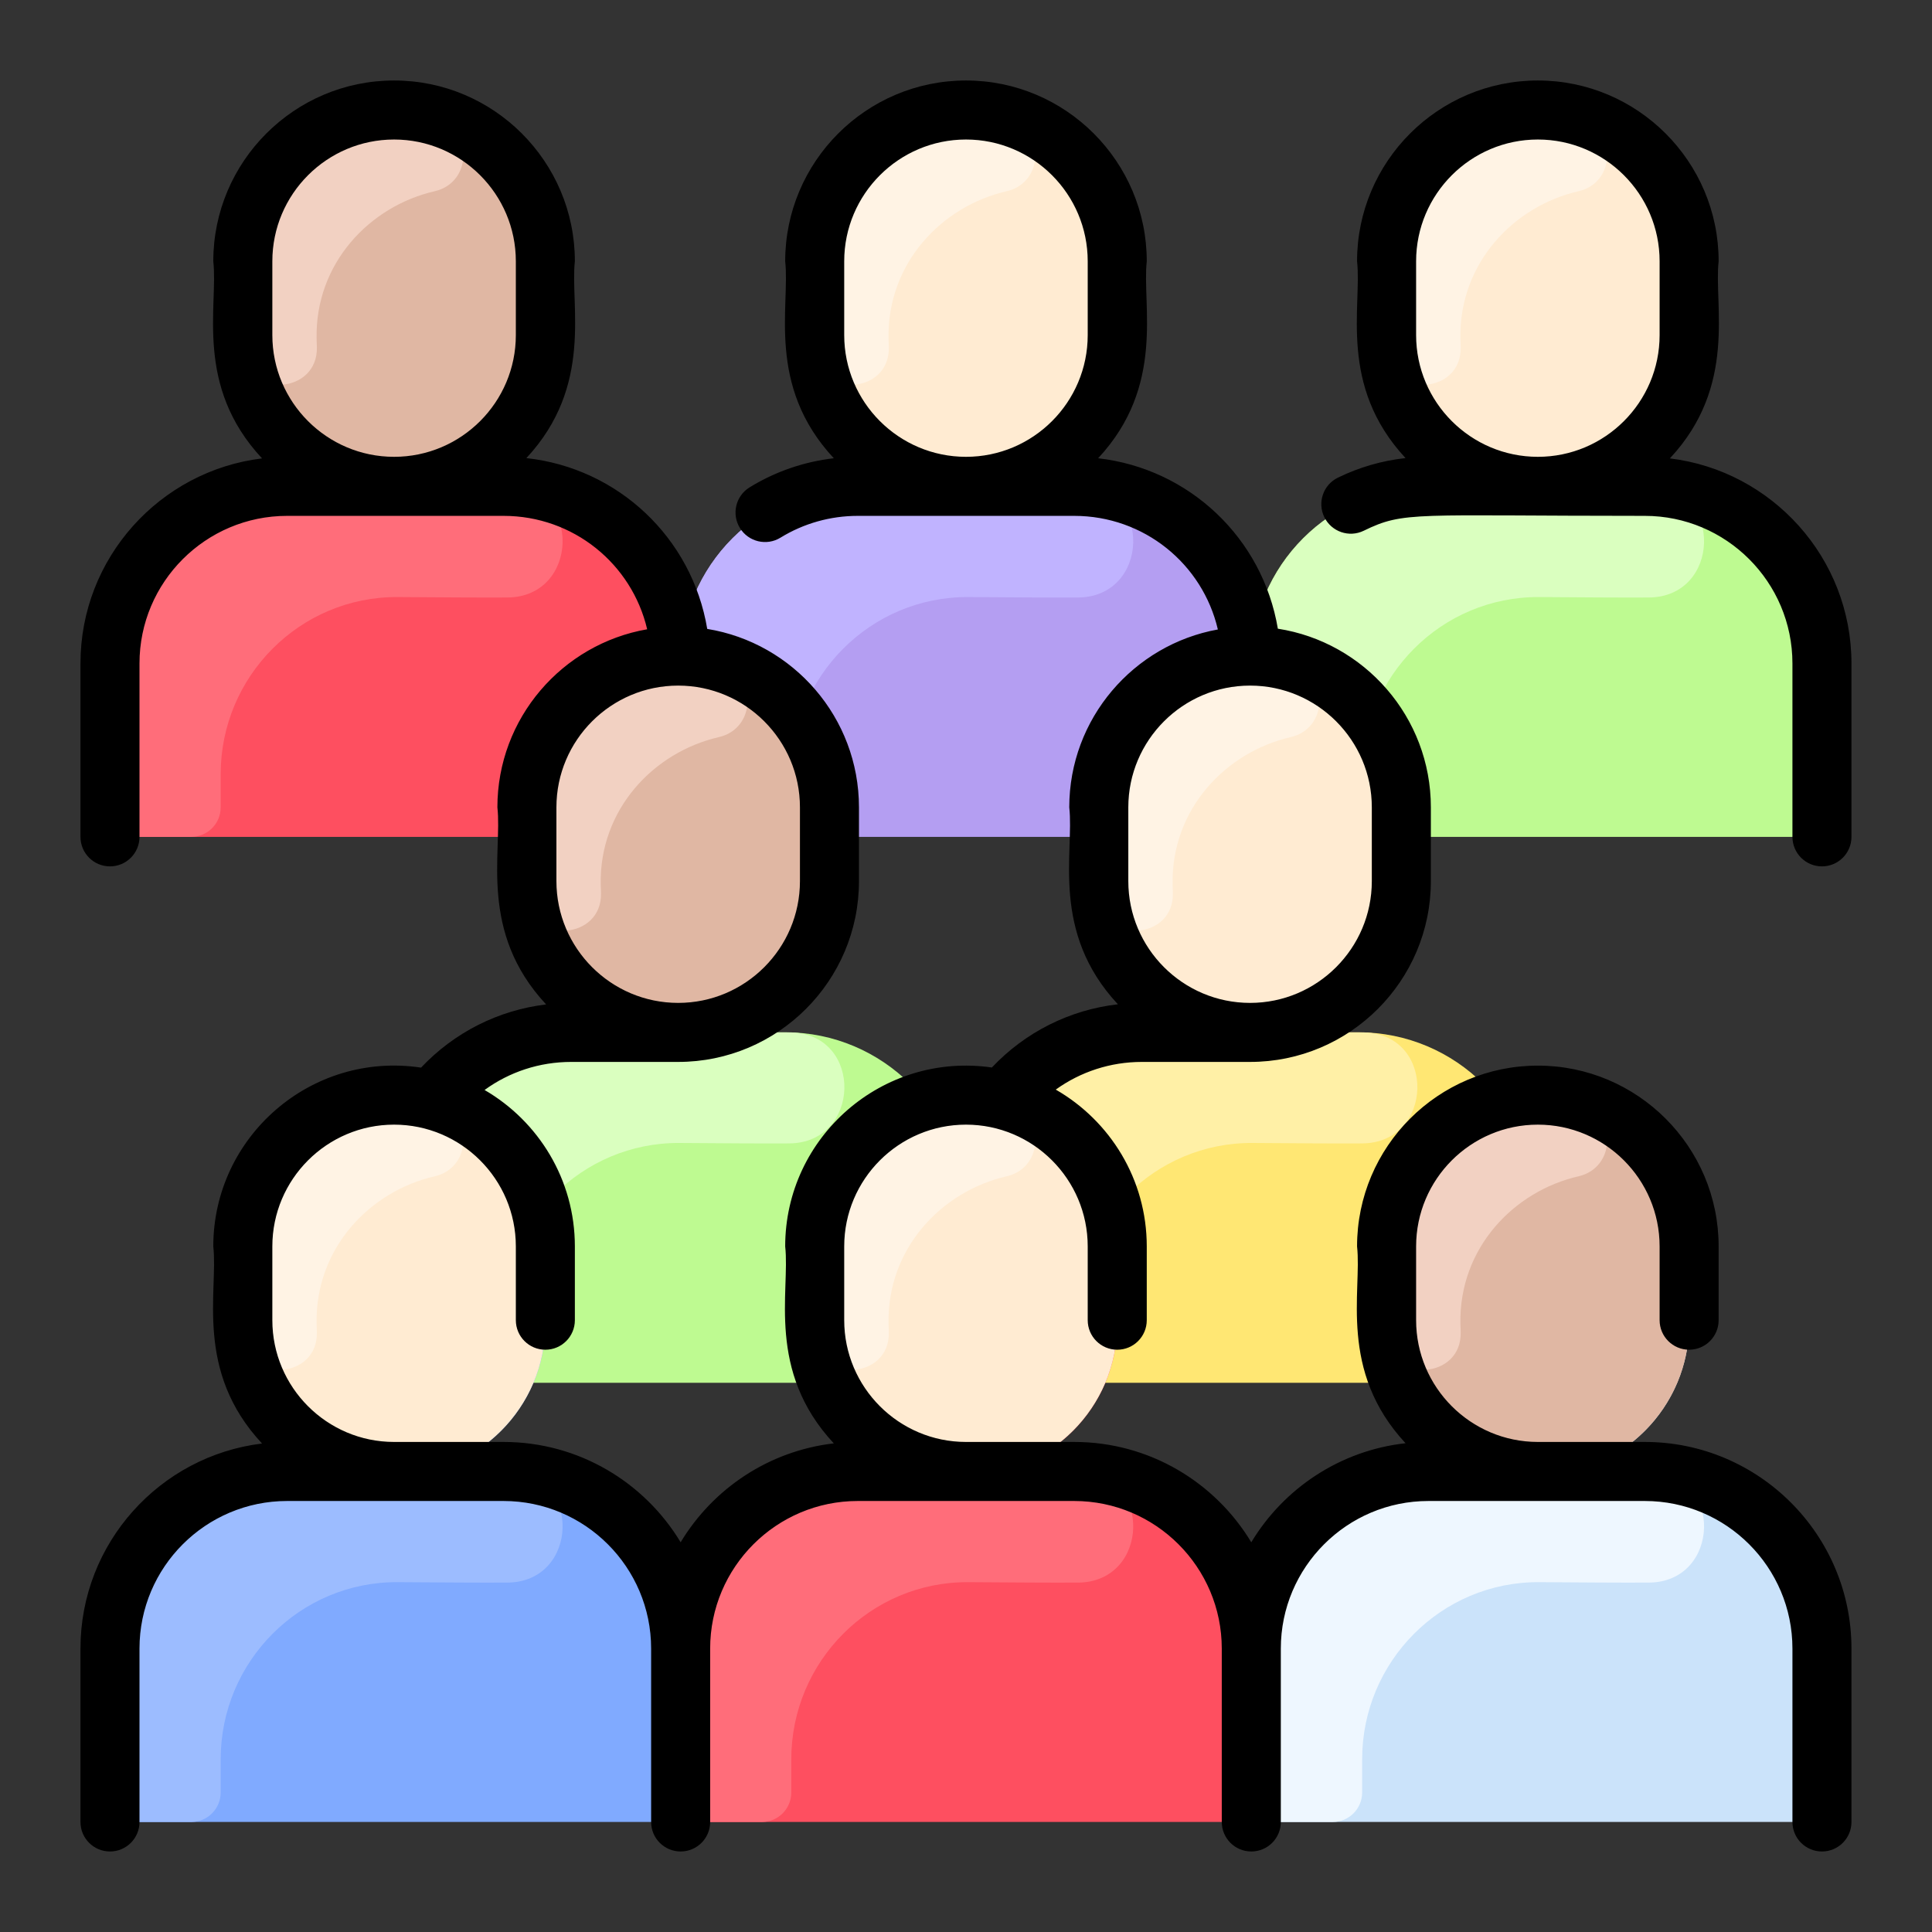
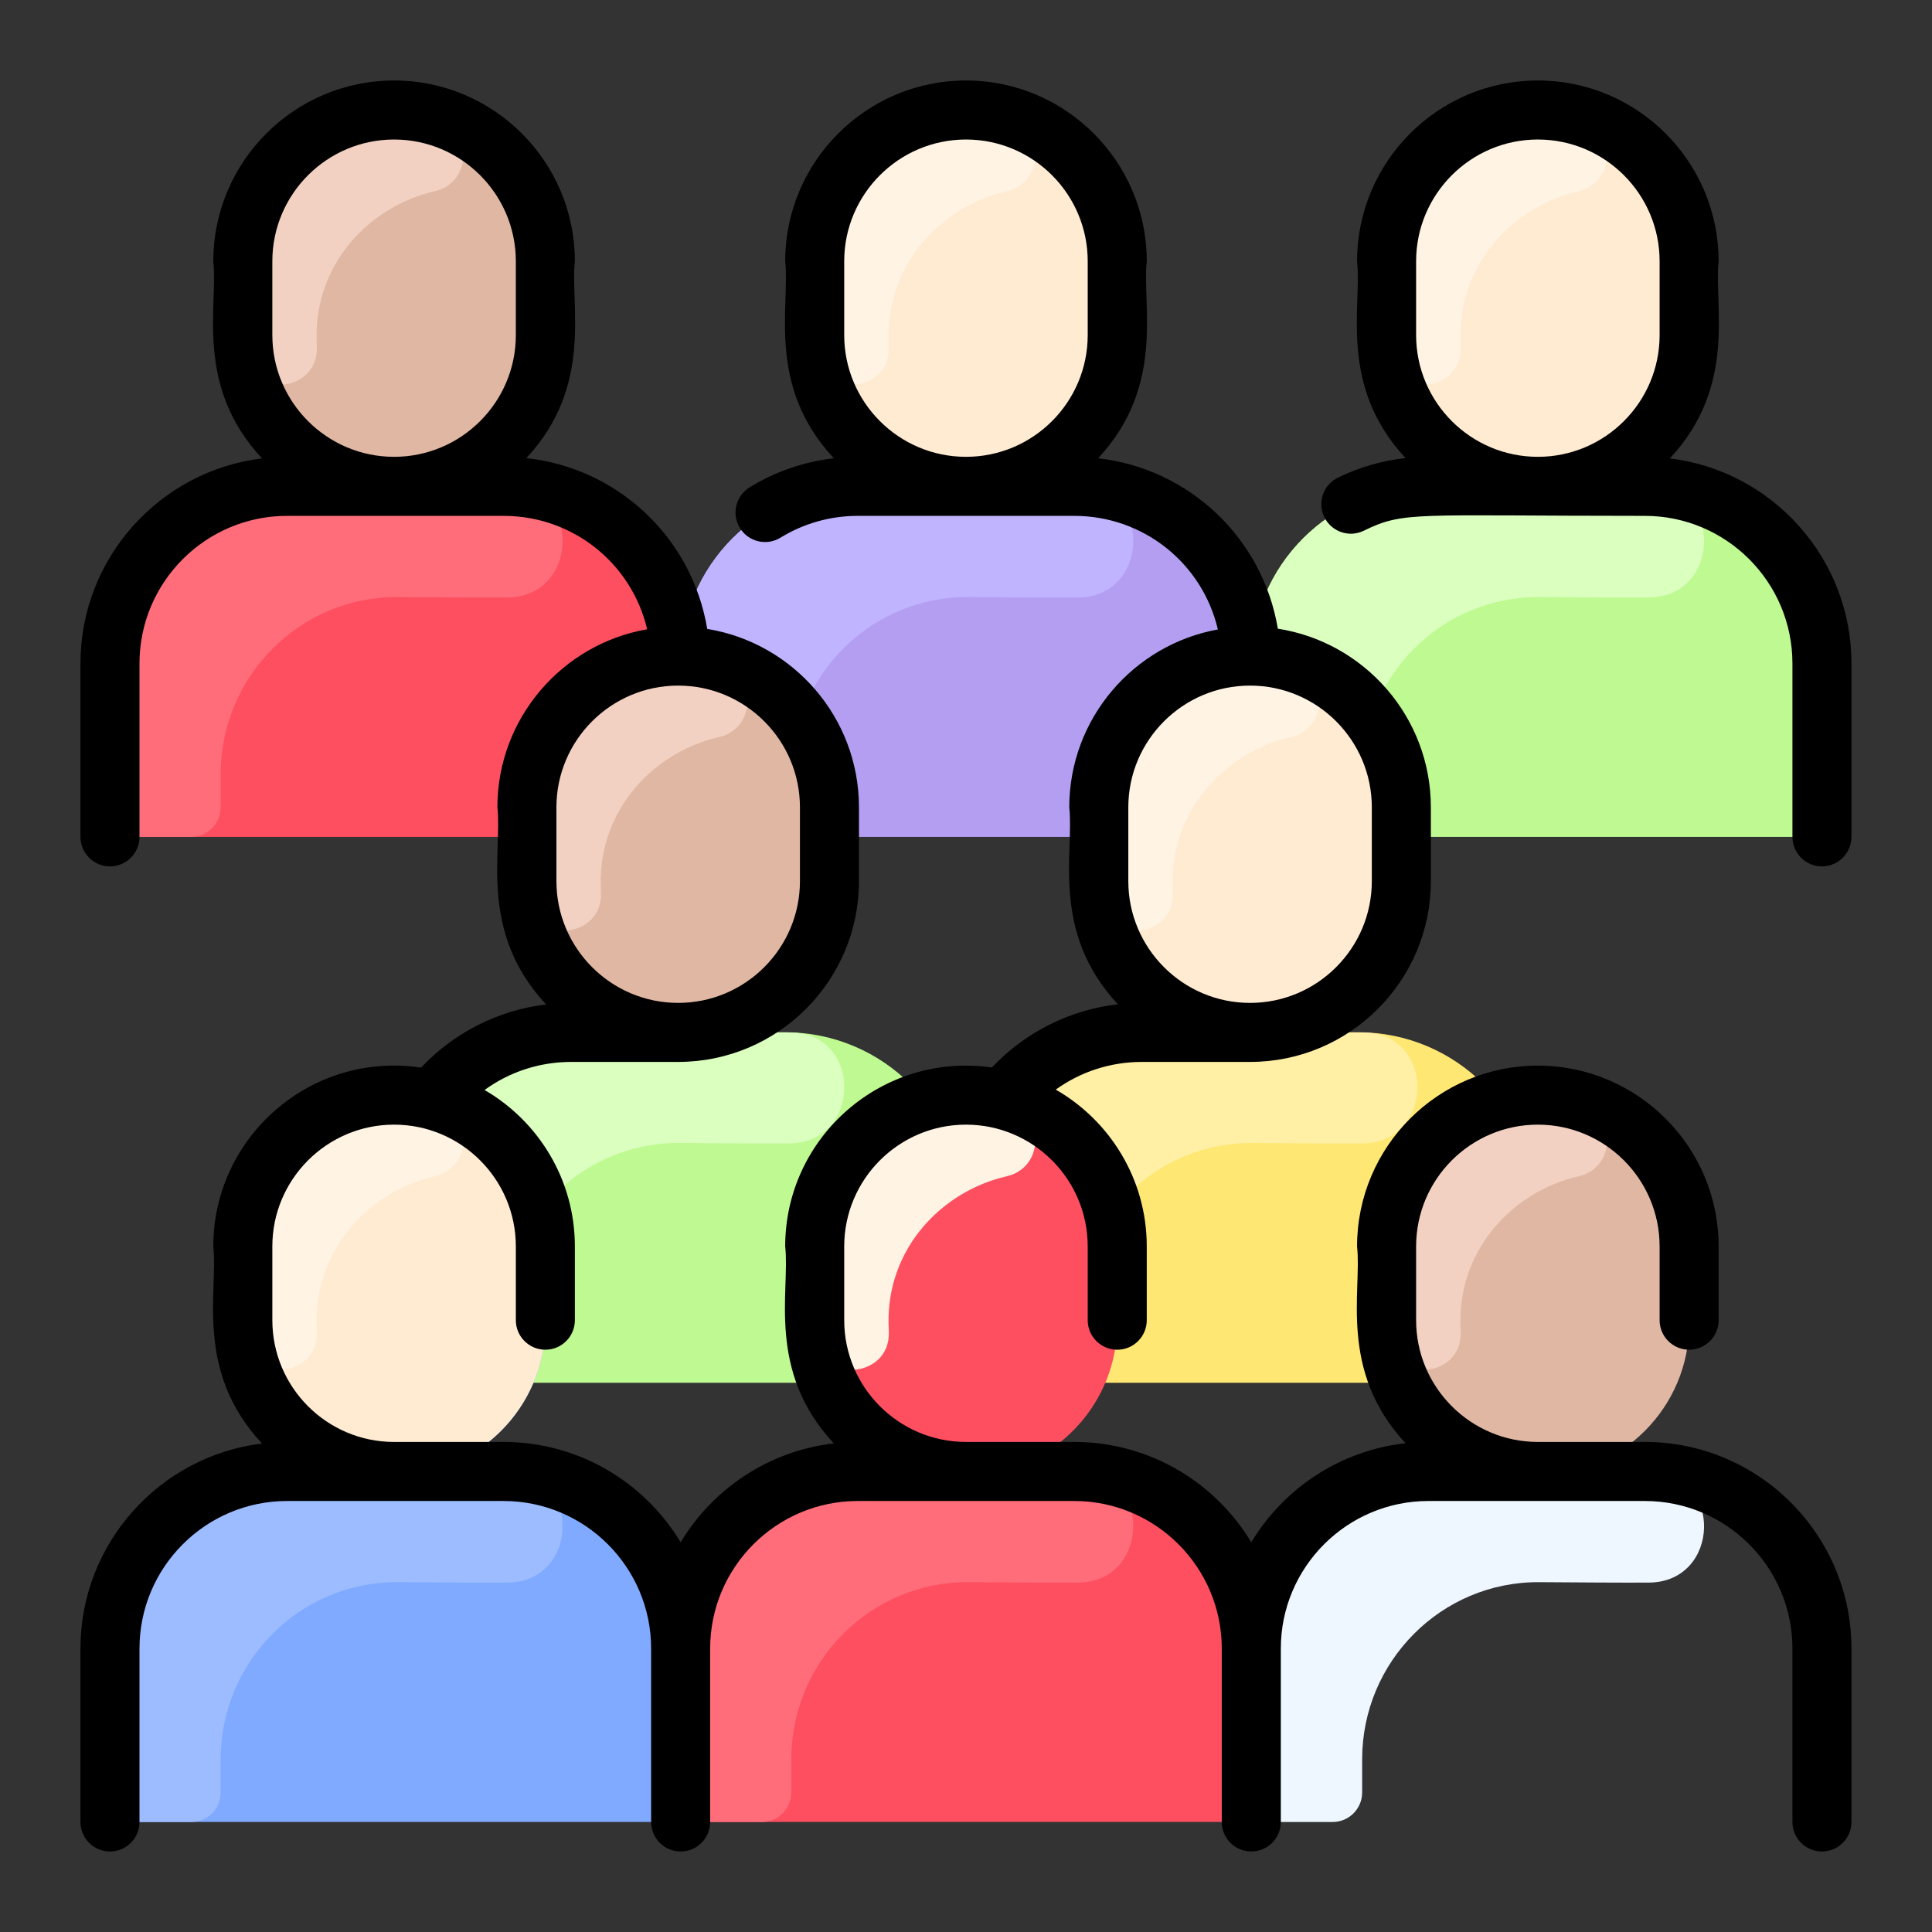
<svg xmlns="http://www.w3.org/2000/svg" width="80" height="80" viewBox="0 0 80 80" fill="none">
  <rect x="0" y="0" width="80" height="80" fill="#333333" stroke="none" />
  <path d="M75.443 27.473V33.431C75.443 34.106 74.896 34.653 74.22 34.653H53.035C52.359 34.653 51.812 34.106 51.812 33.431V27.473C51.812 23.423 55.096 20.139 59.146 20.139H62.299C59.503 19.512 57.415 17.014 57.415 14.028V10.973C57.415 5.407 64.165 2.601 68.108 6.544C69.241 7.677 69.943 9.243 69.943 10.973V14.028C69.943 17.014 67.854 19.512 65.058 20.139H68.109C72.159 20.139 75.443 23.423 75.443 27.473Z" fill="#BEFA91" />
  <path d="M51.812 27.473V33.432C51.812 34.107 51.265 34.654 50.59 34.654H29.406C28.73 34.654 28.184 34.107 28.184 33.432V27.473C28.184 23.423 31.467 20.14 35.517 20.14H38.619C35.823 19.512 33.734 17.014 33.734 14.029V10.973C33.734 6.869 37.611 3.903 41.541 4.9C44.274 5.593 46.262 8.068 46.262 10.973V14.029C46.262 17.014 44.174 19.512 41.378 20.14H44.479C48.529 20.14 51.812 23.423 51.812 27.473Z" fill="#B49EF2" />
  <path d="M28.184 27.473V33.431C28.184 34.107 27.638 34.654 26.963 34.654H5.777C5.102 34.654 4.555 34.107 4.555 33.431V27.473C4.555 23.423 7.838 20.14 11.888 20.14H14.939C12.143 19.512 10.055 17.014 10.055 14.029V10.973C10.055 5.39 16.83 2.627 20.748 6.544C21.881 7.678 22.582 9.244 22.582 10.973V14.029C22.582 17.014 20.494 19.512 17.698 20.14H20.852C24.902 20.14 28.184 23.423 28.184 27.473Z" fill="#FE4F60" />
  <path d="M21.119 20.144C24.095 20.251 23.985 24.724 21.007 24.741C19.792 24.747 18.309 24.735 16.471 24.723C12.421 24.697 9.138 28.006 9.138 32.056V33.431C9.138 34.106 8.591 34.653 7.916 34.653H5.777C5.102 34.653 4.555 34.106 4.555 33.431V27.473C4.555 23.423 7.838 20.14 11.888 20.14C11.888 20.14 21.03 20.141 21.119 20.144Z" fill="#FF6D7A" />
  <path d="M44.747 20.144C47.723 20.251 47.613 24.724 44.636 24.741C43.42 24.747 41.938 24.735 40.1 24.723C36.05 24.697 32.766 28.006 32.766 32.056V33.431C32.766 34.106 32.219 34.654 31.544 34.654H29.406C28.731 34.654 28.184 34.106 28.184 33.431V27.473C28.184 23.423 31.467 20.14 35.517 20.14C35.517 20.14 44.658 20.141 44.747 20.144Z" fill="#C0B3FF" />
  <path d="M68.385 20.144C71.36 20.251 71.25 24.724 68.273 24.741C67.058 24.747 65.575 24.735 63.737 24.723C59.687 24.697 56.404 28.006 56.404 32.056V33.431C56.404 34.106 55.856 34.654 55.181 34.654H53.042C52.368 34.654 51.82 34.106 51.82 33.431V27.473C51.82 23.423 55.103 20.14 59.154 20.14C59.154 20.14 68.296 20.141 68.385 20.144Z" fill="#DAFFBF" />
  <path d="M69.946 10.973V14.028C69.946 17.487 67.141 20.292 63.682 20.292C60.223 20.292 57.418 17.487 57.418 14.028V10.973C57.418 7.519 60.218 4.709 63.682 4.709C67.141 4.709 69.946 7.514 69.946 10.973Z" fill="#FFEBD2" />
  <path d="M46.262 10.973V14.029C46.262 17.488 43.457 20.293 39.998 20.293C36.539 20.293 33.734 17.488 33.734 14.029V10.973C33.734 5.414 40.498 2.615 44.427 6.544C45.561 7.678 46.262 9.244 46.262 10.973Z" fill="#FFEBD2" />
  <path d="M22.582 10.973V14.029C22.582 17.488 19.777 20.293 16.319 20.293C12.86 20.293 10.055 17.488 10.055 14.029V10.973C10.055 6.865 13.937 3.887 17.891 4.908C20.601 5.61 22.582 8.069 22.582 10.973Z" fill="#E0B7A3" />
  <path d="M18.079 4.961C19.596 5.405 19.541 7.564 18.001 7.918C15.311 8.534 13.043 10.905 13.11 14.029C13.112 14.146 13.118 14.261 13.121 14.373C13.169 16.323 10.241 16.507 10.076 14.564C10.038 14.11 10.054 11.072 10.054 11.088C10.054 6.926 13.986 3.764 18.079 4.961Z" fill="#F2D1C2" />
  <path d="M41.762 4.961C43.279 5.405 43.225 7.564 41.684 7.918C38.995 8.534 36.727 10.905 36.793 14.03C36.796 14.146 36.802 14.261 36.805 14.373C36.853 16.323 33.924 16.508 33.76 14.564C33.722 14.11 33.738 11.072 33.738 11.088C33.738 6.926 37.67 3.764 41.762 4.961Z" fill="#FFF3E4" />
  <path d="M65.442 4.961C66.959 5.405 66.904 7.564 65.364 7.918C62.675 8.534 60.407 10.905 60.473 14.03C60.475 14.146 60.482 14.261 60.484 14.373C60.533 16.323 57.604 16.508 57.44 14.564C57.401 14.11 57.417 11.072 57.417 11.088C57.417 6.926 61.349 3.764 65.442 4.961Z" fill="#FFF3E4" />
  <path d="M63.578 50.078V56.036C63.578 56.712 63.031 57.258 62.356 57.258H41.171C40.496 57.258 39.949 56.712 39.949 56.036V50.078C39.949 46.028 43.232 42.745 47.283 42.745H50.384C47.589 42.117 45.5 39.619 45.5 36.633V33.578C45.5 29.474 49.377 26.507 53.307 27.505C56.04 28.198 58.028 30.672 58.028 33.578V36.633C58.028 39.619 55.939 42.117 53.144 42.745H56.245C60.295 42.745 63.578 46.028 63.578 50.078Z" fill="#FFE773" />
  <path d="M56.513 42.75C59.489 42.857 59.379 47.33 56.401 47.346C55.186 47.353 53.703 47.34 51.865 47.328C47.815 47.303 44.532 50.612 44.532 54.662V56.037C44.532 56.712 43.985 57.259 43.31 57.259H41.171C40.496 57.259 39.949 56.712 39.949 56.037V50.078C39.949 46.028 43.232 42.745 47.283 42.745C47.283 42.745 56.424 42.747 56.513 42.75Z" fill="#FFF0A6" />
  <path d="M58.024 33.578V36.633C58.024 40.092 55.219 42.897 51.76 42.897C48.301 42.897 45.496 40.092 45.496 36.633V33.578C45.496 28.018 52.26 25.22 56.189 29.149C57.322 30.282 58.024 31.848 58.024 33.578Z" fill="#FFEBD2" />
  <path d="M53.524 27.566C55.041 28.009 54.986 30.169 53.446 30.522C50.757 31.139 48.489 33.51 48.555 36.634C48.557 36.751 48.564 36.865 48.566 36.977C48.615 38.928 45.686 39.112 45.522 37.168C45.483 36.715 45.499 33.677 45.499 33.693C45.499 29.531 49.432 26.368 53.524 27.566Z" fill="#FFF3E4" />
  <path d="M39.845 50.078V56.036C39.845 56.712 39.298 57.259 38.623 57.259H17.437C16.762 57.259 16.215 56.712 16.215 56.036V50.078C16.215 46.028 19.498 42.745 23.548 42.745H26.701C23.906 42.117 21.817 39.619 21.817 36.634V33.578C21.817 28.012 28.568 25.207 32.51 29.149C33.644 30.283 34.345 31.849 34.345 33.578V36.634C34.345 39.619 32.257 42.117 29.461 42.745H32.512C36.562 42.745 39.845 46.028 39.845 50.078Z" fill="#BEFA91" />
  <path d="M32.787 42.75C35.763 42.857 35.653 47.33 32.675 47.346C31.46 47.353 29.977 47.34 28.139 47.328C24.089 47.303 20.806 50.612 20.806 54.662V56.037C20.806 56.712 20.259 57.259 19.584 57.259H17.445C16.77 57.259 16.223 56.712 16.223 56.037V50.078C16.223 46.028 19.506 42.745 23.556 42.745C23.556 42.745 32.698 42.747 32.787 42.75Z" fill="#DAFFBF" />
  <path d="M34.348 33.578V36.634C34.348 40.093 31.543 42.898 28.084 42.898C24.625 42.898 21.82 40.093 21.82 36.634V33.578C21.82 30.124 24.62 27.314 28.084 27.314C31.543 27.314 34.348 30.119 34.348 33.578Z" fill="#E0B7A3" />
  <path d="M29.845 27.566C31.361 28.009 31.307 30.169 29.767 30.522C27.077 31.139 24.809 33.51 24.875 36.634C24.878 36.751 24.884 36.865 24.887 36.977C24.935 38.928 22.006 39.112 21.842 37.168C21.804 36.715 21.82 33.677 21.82 33.693C21.82 29.531 25.752 26.368 29.845 27.566Z" fill="#F2D1C2" />
-   <path d="M75.443 68.264V74.222C75.443 74.897 74.896 75.444 74.22 75.444H53.035C52.36 75.444 51.812 74.897 51.812 74.222V68.264C51.812 64.214 55.096 60.93 59.146 60.93H62.299C59.503 60.303 57.415 57.805 57.415 54.819V51.764C57.415 46.198 64.165 43.392 68.108 47.335C69.241 48.468 69.943 50.034 69.943 51.764V54.819C69.943 57.805 67.854 60.303 65.058 60.93H68.109C72.159 60.93 75.443 64.214 75.443 68.264Z" fill="#CBE3FA" />
  <path d="M51.812 68.263V74.222C51.812 74.897 51.266 75.444 50.591 75.444H29.405C28.73 75.444 28.184 74.897 28.184 74.222V68.263C28.184 64.213 31.467 60.93 35.517 60.93H38.619C35.823 60.302 33.734 57.804 33.734 54.819V51.763C33.734 47.659 37.611 44.693 41.541 45.691C44.274 46.383 46.262 48.858 46.262 51.763V54.819C46.262 57.804 44.174 60.302 41.378 60.93H44.479C48.529 60.93 51.812 64.213 51.812 68.263Z" fill="#FE4F60" />
  <path d="M28.184 68.263V74.222C28.184 74.897 27.637 75.444 26.962 75.444H5.777C5.102 75.444 4.555 74.897 4.555 74.222V68.263C4.555 64.213 7.838 60.93 11.888 60.93H14.939C12.143 60.302 10.055 57.804 10.055 54.819V51.763C10.055 46.18 16.83 43.417 20.748 47.334C21.881 48.468 22.582 50.034 22.582 51.763V54.819C22.582 57.804 20.494 60.302 17.698 60.93H20.852C24.902 60.93 28.184 64.213 28.184 68.263Z" fill="#80AAFF" />
  <path d="M21.119 60.935C24.095 61.042 23.985 65.515 21.007 65.532C19.792 65.538 18.309 65.526 16.471 65.514C12.421 65.488 9.138 68.797 9.138 72.847V74.222C9.138 74.897 8.591 75.445 7.916 75.445H5.777C5.102 75.445 4.555 74.897 4.555 74.222V68.264C4.555 64.214 7.838 60.931 11.888 60.931C11.888 60.931 21.03 60.932 21.119 60.935Z" fill="#9CBCFF" />
  <path d="M44.747 60.935C47.723 61.042 47.613 65.515 44.636 65.532C43.42 65.538 41.938 65.526 40.1 65.514C36.05 65.488 32.766 68.797 32.766 72.847V74.222C32.766 74.897 32.219 75.445 31.544 75.445H29.405C28.73 75.445 28.184 74.897 28.184 74.222V68.264C28.184 64.214 31.467 60.931 35.517 60.931C35.517 60.931 44.658 60.932 44.747 60.935Z" fill="#FF6D7A" />
  <path d="M68.385 60.935C71.36 61.042 71.25 65.515 68.273 65.532C67.058 65.538 65.575 65.526 63.737 65.514C59.687 65.488 56.404 68.797 56.404 72.847V74.222C56.404 74.897 55.856 75.445 55.181 75.445H53.042C52.368 75.445 51.82 74.897 51.82 74.222V68.264C51.82 64.214 55.103 60.931 59.154 60.931C59.154 60.931 68.296 60.932 68.385 60.935Z" fill="#EEF7FF" />
  <path d="M69.946 51.764V54.819C69.946 58.278 67.141 61.083 63.682 61.083C60.223 61.083 57.418 58.278 57.418 54.819V51.764C57.418 48.31 60.218 45.5 63.682 45.5C67.141 45.5 69.946 48.305 69.946 51.764Z" fill="#E0B7A3" />
-   <path d="M46.262 51.763V54.819C46.262 58.278 43.457 61.083 39.998 61.083C36.539 61.083 33.734 58.278 33.734 54.819V51.763C33.734 46.204 40.498 43.405 44.427 47.334C45.561 48.468 46.262 50.034 46.262 51.763Z" fill="#FFEBD2" />
  <path d="M22.582 51.763V54.819C22.582 58.278 19.777 61.083 16.319 61.083C12.86 61.083 10.055 58.278 10.055 54.819V51.763C10.055 47.655 13.937 44.677 17.891 45.698C20.601 46.4 22.582 48.859 22.582 51.763Z" fill="#FFEBD2" />
  <path d="M18.079 45.751C19.596 46.195 19.541 48.354 18.001 48.708C15.311 49.324 13.043 51.695 13.11 54.819C13.112 54.936 13.118 55.051 13.121 55.163C13.169 57.113 10.241 57.297 10.076 55.354C10.038 54.901 10.054 51.862 10.054 51.878C10.054 47.716 13.986 44.554 18.079 45.751Z" fill="#FFF3E4" />
  <path d="M41.762 45.751C43.279 46.195 43.225 48.354 41.684 48.708C38.995 49.324 36.727 51.695 36.793 54.819C36.796 54.936 36.802 55.051 36.805 55.163C36.853 57.113 33.924 57.297 33.76 55.354C33.722 54.901 33.738 51.862 33.738 51.878C33.738 47.716 37.67 44.554 41.762 45.751Z" fill="#FFF3E4" />
  <path d="M65.442 45.751C66.959 46.195 66.904 48.354 65.364 48.708C62.675 49.324 60.407 51.695 60.473 54.819C60.475 54.936 60.482 55.051 60.484 55.163C60.533 57.113 57.604 57.297 57.44 55.354C57.401 54.901 57.417 51.862 57.417 51.878C57.417 47.716 61.349 44.554 65.442 45.751Z" fill="#F2D1C2" />
  <path d="M68.11 59.708H63.679C60.899 59.708 58.638 57.446 58.638 54.666V51.611C58.638 48.831 60.899 46.569 63.679 46.569C66.459 46.569 68.721 48.831 68.721 51.611V54.666C68.721 55.341 69.268 55.889 69.943 55.889C70.618 55.889 71.165 55.341 71.165 54.666V51.611C71.165 47.483 67.807 44.125 63.679 44.125C59.551 44.125 56.193 47.483 56.193 51.611C56.4 53.454 55.409 56.761 58.201 59.761C55.491 60.061 53.158 61.631 51.813 63.862C50.315 61.375 47.589 59.708 44.48 59.708H39.999C37.219 59.708 34.957 57.446 34.957 54.666V51.611C34.957 48.831 37.219 46.569 39.999 46.569C42.779 46.569 45.04 48.831 45.04 51.611V54.666C45.04 55.342 45.588 55.889 46.263 55.889C46.938 55.889 47.485 55.342 47.485 54.666V51.611C47.485 48.836 45.966 46.411 43.717 45.118C44.744 44.379 45.981 43.972 47.281 43.972H51.763C55.891 43.972 59.249 40.614 59.249 36.486V33.43C59.249 29.694 56.497 26.588 52.913 26.033C52.285 22.288 49.255 19.408 45.471 18.975C48.269 15.975 47.281 12.639 47.485 10.819C47.485 6.691 44.127 3.333 39.999 3.333C35.871 3.333 32.513 6.691 32.513 10.819C32.721 12.673 31.724 15.97 34.526 18.975C33.291 19.118 32.1 19.527 31.038 20.181C30.463 20.535 30.284 21.288 30.638 21.863C30.991 22.438 31.745 22.617 32.319 22.263C33.278 21.673 34.384 21.361 35.517 21.361H44.48C47.374 21.361 49.796 23.351 50.429 26.065C46.936 26.696 44.276 29.758 44.276 33.43C44.485 35.284 43.488 38.581 46.289 41.585C44.293 41.815 42.457 42.736 41.071 44.203C36.545 43.55 32.513 47.072 32.513 51.611C32.721 53.464 31.724 56.763 34.526 59.767C31.835 60.079 29.52 61.643 28.184 63.862C26.686 61.375 23.959 59.708 20.85 59.708H16.318C13.538 59.708 11.277 57.446 11.277 54.666V51.611C11.277 48.831 13.538 46.569 16.318 46.569C19.098 46.569 21.36 48.831 21.36 51.611V54.666C21.36 55.341 21.907 55.889 22.582 55.889C23.257 55.889 23.804 55.341 23.804 54.666V51.611C23.804 48.847 22.298 46.431 20.065 45.134C21.095 44.384 22.341 43.972 23.651 43.972H28.082C32.21 43.972 35.568 40.614 35.568 36.486V33.43C35.568 29.712 32.843 26.62 29.285 26.042C28.658 22.277 25.604 19.385 21.796 18.969C24.587 15.971 23.6 12.643 23.804 10.819C23.804 6.691 20.446 3.333 16.318 3.333C12.19 3.333 8.832 6.691 8.832 10.819C9.04 12.67 8.041 15.975 10.851 18.981C6.621 19.495 3.332 23.105 3.332 27.472V34.653C3.332 35.327 3.879 35.875 4.554 35.875C5.229 35.875 5.776 35.328 5.776 34.653V27.472C5.776 24.102 8.518 21.361 11.888 21.361H20.851C23.741 21.361 26.162 23.347 26.798 26.057C23.28 26.668 20.596 29.74 20.596 33.43C20.805 35.284 19.806 38.585 22.614 41.591C20.632 41.83 18.811 42.749 17.435 44.208C12.89 43.525 8.832 47.06 8.832 51.611C9.04 53.461 8.041 56.767 10.851 59.773C6.621 60.286 3.332 63.897 3.332 68.264V75.444C3.332 76.119 3.879 76.666 4.554 76.666C5.229 76.666 5.776 76.119 5.776 75.444V68.264C5.776 64.894 8.518 62.153 11.888 62.153H20.851C24.22 62.153 26.962 64.894 26.962 68.264V75.444C26.962 76.119 27.509 76.666 28.184 76.666C28.859 76.666 29.406 76.119 29.406 75.444V68.264C29.406 64.894 32.148 62.153 35.517 62.153H44.48C47.85 62.153 50.591 64.894 50.591 68.264V75.444C50.591 76.119 51.139 76.666 51.814 76.666C52.489 76.666 53.036 76.119 53.036 75.444V68.264C53.036 64.894 55.777 62.153 59.147 62.153H68.11C71.48 62.153 74.221 64.894 74.221 68.264V75.444C74.221 76.119 74.768 76.666 75.443 76.666C76.118 76.666 76.665 76.119 76.665 75.444V68.264C76.665 63.546 72.827 59.708 68.11 59.708ZM34.957 10.819C34.957 8.039 37.219 5.777 39.999 5.777C42.779 5.777 45.04 8.039 45.04 10.819V13.875C45.04 16.655 42.779 18.916 39.999 18.916C37.219 18.916 34.957 16.655 34.957 13.875V10.819ZM46.721 33.43C46.721 30.65 48.983 28.389 51.763 28.389C54.542 28.389 56.804 30.65 56.804 33.43V36.486C56.804 39.266 54.542 41.528 51.763 41.528C48.983 41.528 46.721 39.266 46.721 36.486V33.43ZM11.277 10.819C11.277 8.039 13.538 5.777 16.318 5.777C19.098 5.777 21.36 8.039 21.36 10.819V13.875C21.36 16.655 19.098 18.916 16.318 18.916C13.538 18.916 11.277 16.655 11.277 13.875V10.819ZM23.04 33.43C23.04 30.65 25.302 28.389 28.082 28.389C30.862 28.389 33.124 30.65 33.124 33.43V36.486C33.124 39.266 30.862 41.528 28.082 41.528C25.302 41.528 23.04 39.266 23.04 36.486V33.43ZM69.146 18.981C71.951 15.98 70.961 12.637 71.165 10.819C71.165 6.691 67.807 3.333 63.679 3.333C59.551 3.333 56.193 6.691 56.193 10.819C56.401 12.677 55.406 15.965 58.2 18.968C57.226 19.075 56.287 19.346 55.399 19.779C54.792 20.075 54.541 20.807 54.837 21.413C55.133 22.02 55.864 22.272 56.471 21.976C58.151 21.156 58.53 21.361 68.11 21.361C71.48 21.361 74.221 24.102 74.221 27.472V34.653C74.221 35.328 74.768 35.875 75.443 35.875C76.118 35.875 76.665 35.327 76.665 34.653V27.472C76.665 23.105 73.376 19.495 69.146 18.981ZM58.638 10.819C58.638 8.039 60.899 5.777 63.679 5.777C66.459 5.777 68.721 8.039 68.721 10.819V13.875C68.721 16.655 66.459 18.916 63.679 18.916C60.899 18.916 58.638 16.655 58.638 13.875V10.819Z" fill="black" />
</svg>